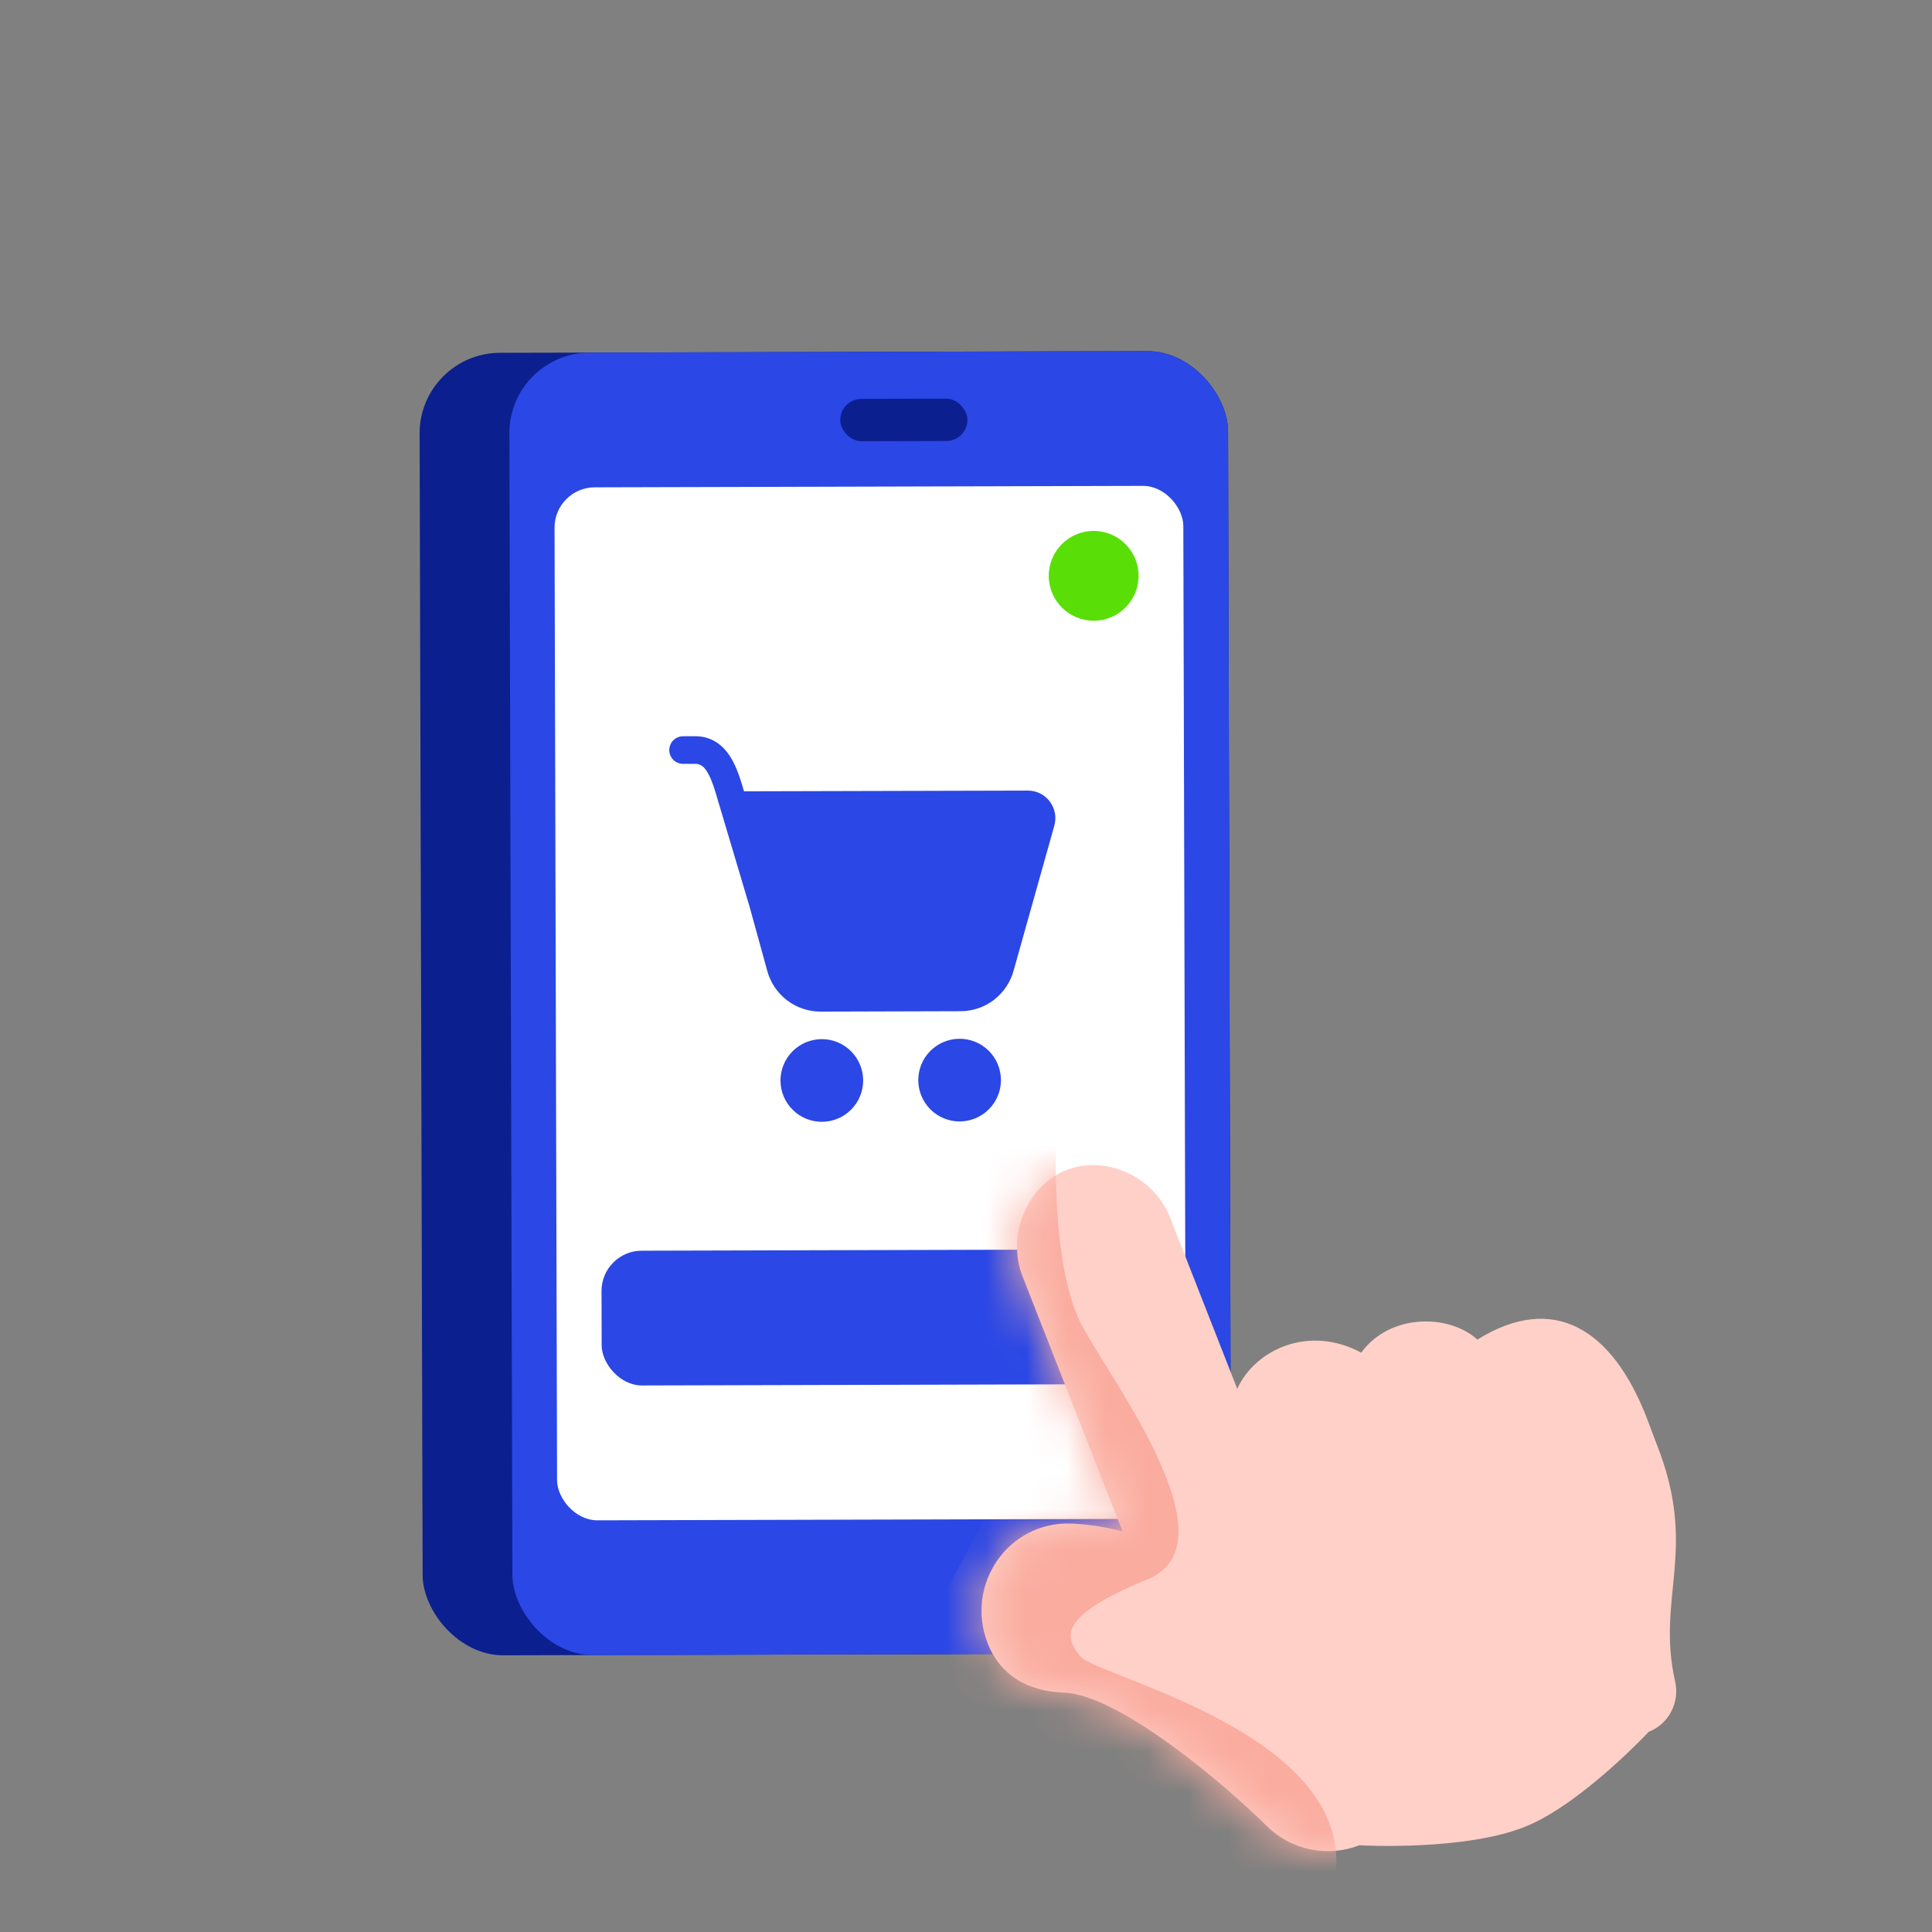
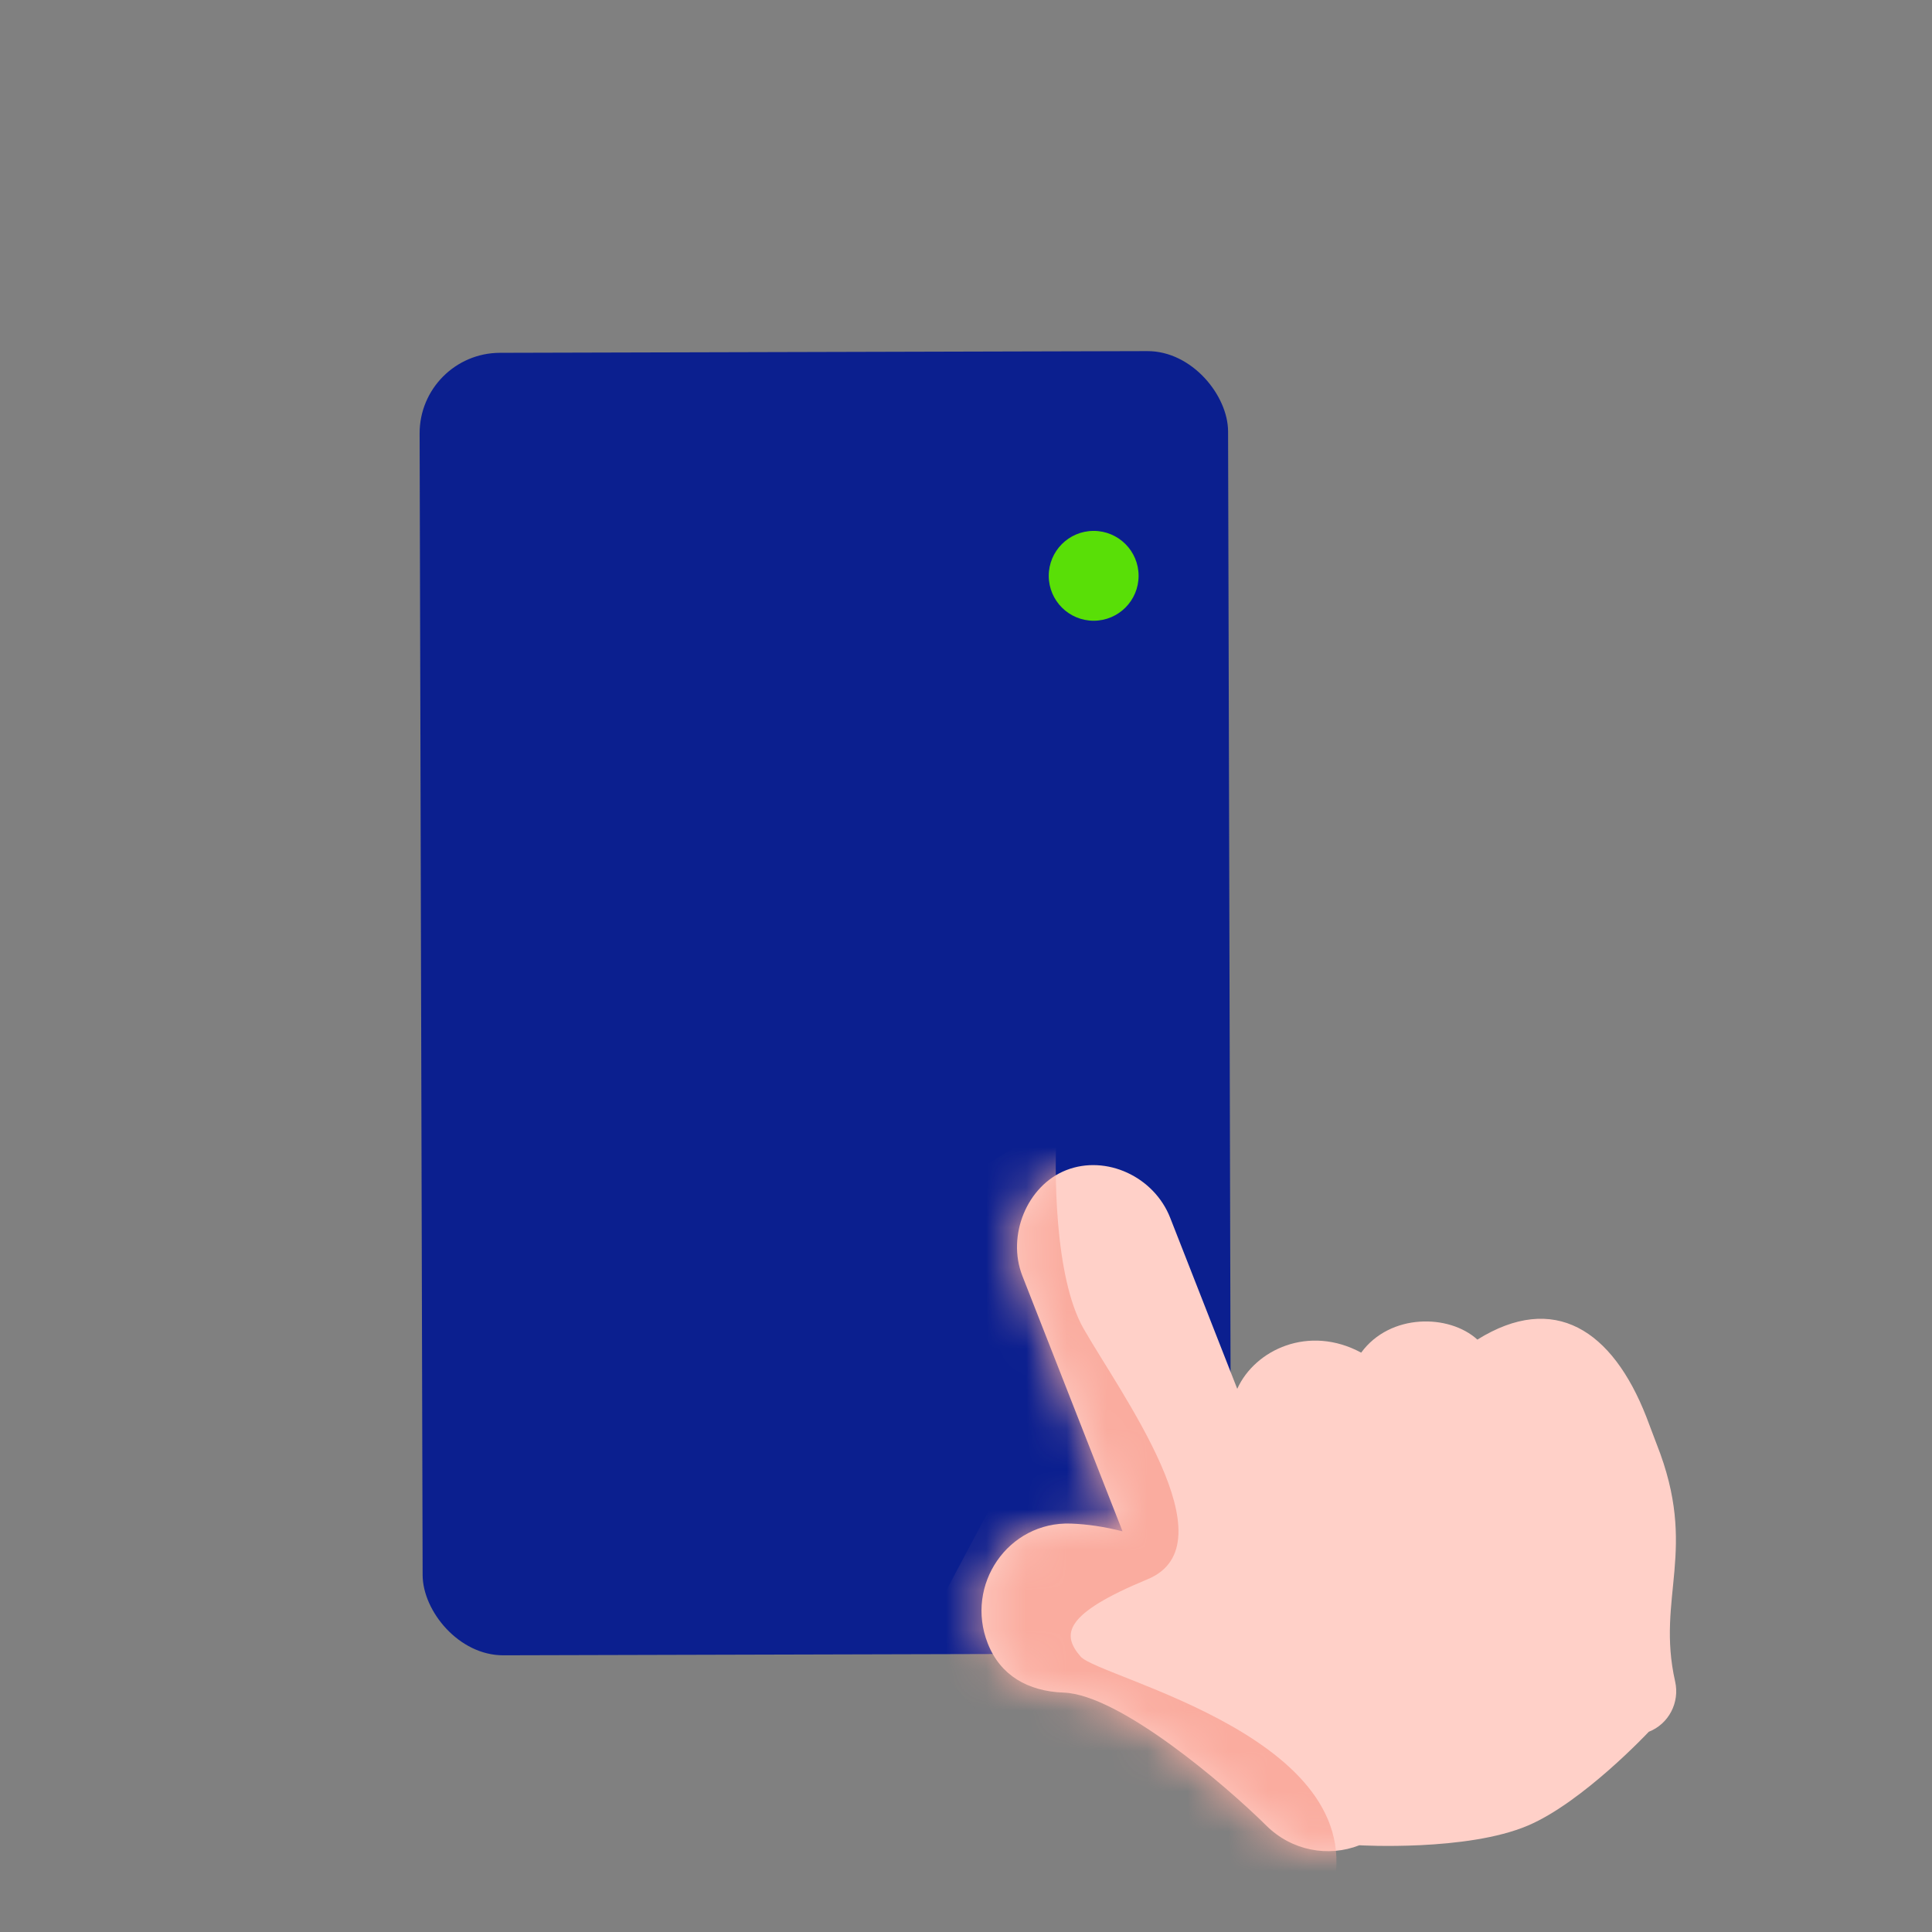
<svg xmlns="http://www.w3.org/2000/svg" width="48" height="48" viewBox="0 0 48 48" fill="none">
  <rect x="0" y="0" width="48" height="48" fill="#808080" stroke="none" />
  <rect x="10.42" y="8.771" width="20.086" height="32.36" rx="2" transform="rotate(-0.151 10.42 8.771)" fill="#0B1F8F" />
-   <rect x="12.65" y="8.766" width="17.854" height="32.36" rx="2" transform="rotate(-0.151 12.65 8.766)" fill="#2B47E5" />
  <rect x="20.874" y="9.911" width="3.16" height="1.053" rx="0.527" transform="rotate(-0.151 20.874 9.911)" fill="#0B1F8F" />
-   <rect x="13.775" y="12.11" width="15.622" height="25.665" rx="1" transform="rotate(-0.151 13.775 12.11)" fill="white" />
-   <rect x="14.942" y="31.076" width="13.39" height="3.348" rx="1" transform="rotate(-0.151 14.942 31.076)" fill="#2B47E5" />
  <circle cx="27.172" cy="14.306" r="1.116" transform="rotate(-0.151 27.172 14.306)" fill="#59DF07" />
-   <path d="M16.628 18.635C16.628 18.544 16.664 18.457 16.728 18.393C16.792 18.329 16.879 18.292 16.97 18.292L17.27 18.291C17.768 18.29 18.055 18.613 18.221 18.936C18.335 19.157 18.417 19.426 18.485 19.66L25.534 19.642C25.64 19.641 25.744 19.666 25.839 19.712C25.934 19.759 26.017 19.828 26.081 19.912C26.145 19.996 26.188 20.094 26.208 20.198C26.228 20.302 26.223 20.409 26.195 20.511L25.18 24.125C25.099 24.412 24.927 24.664 24.69 24.845C24.453 25.025 24.163 25.123 23.865 25.123L20.388 25.133C20.088 25.133 19.795 25.035 19.556 24.854C19.317 24.672 19.144 24.417 19.064 24.127L18.62 22.516C18.618 22.509 18.615 22.502 18.613 22.494L17.901 20.102L17.832 19.871C17.763 19.635 17.702 19.425 17.611 19.25C17.502 19.038 17.402 18.976 17.271 18.977L16.971 18.977C16.88 18.978 16.793 18.942 16.729 18.878C16.664 18.814 16.628 18.727 16.628 18.636L16.628 18.635ZM20.421 27.871C20.693 27.87 20.954 27.762 21.146 27.568C21.338 27.375 21.446 27.114 21.445 26.841C21.444 26.569 21.335 26.308 21.142 26.116C20.949 25.924 20.688 25.816 20.415 25.817C20.143 25.818 19.882 25.927 19.69 26.12C19.498 26.313 19.39 26.574 19.391 26.847C19.392 27.119 19.5 27.38 19.694 27.572C19.887 27.764 20.148 27.872 20.421 27.871ZM23.844 27.862C24.116 27.861 24.377 27.752 24.569 27.559C24.761 27.366 24.869 27.105 24.868 26.832C24.867 26.56 24.759 26.299 24.566 26.107C24.372 25.915 24.111 25.807 23.838 25.808C23.566 25.809 23.305 25.918 23.113 26.111C22.921 26.304 22.814 26.565 22.814 26.838C22.815 27.11 22.924 27.371 23.117 27.563C23.31 27.755 23.572 27.863 23.844 27.862Z" fill="#2B47E5" />
  <path d="M26.49 29.072C27.48 28.684 28.672 29.23 29.074 30.258L30.739 34.505C31.181 33.529 32.52 32.906 33.818 33.606C34.537 32.624 36.005 32.644 36.705 33.282C38.615 32.093 40.058 33.044 40.902 35.199C40.948 35.316 41.115 35.767 41.161 35.883C42.202 38.516 41.141 39.664 41.618 41.775C41.737 42.301 41.458 42.832 40.963 43.026C40.963 43.026 39.327 44.774 37.962 45.355C36.447 46.001 33.773 45.845 33.773 45.845C33.003 46.147 32.092 45.984 31.46 45.355C30.434 44.34 27.814 42.103 26.426 42.052C25.533 42.02 24.85 41.621 24.54 40.829C23.968 39.374 25.048 37.796 26.608 37.853C27.018 37.868 27.446 37.932 27.889 38.045L25.4 31.698C25.009 30.701 25.514 29.455 26.49 29.072Z" fill="#FFD0C8" />
  <mask id="mask0_263_2110" style="mask-type:alpha" maskUnits="userSpaceOnUse" x="24" y="28" width="18" height="18">
    <path d="M26.49 29.073C27.48 28.685 28.672 29.231 29.074 30.259L30.739 34.505C31.181 33.53 32.52 32.907 33.818 33.608C34.537 32.625 36.005 32.645 36.705 33.283C38.615 32.094 40.058 33.045 40.902 35.2C40.948 35.317 41.115 35.768 41.161 35.883C42.202 38.517 41.141 39.665 41.618 41.776C41.737 42.302 41.458 42.833 40.963 43.028L37.368 44.437L33.773 45.846C33.003 46.148 32.092 45.985 31.46 45.356C30.434 44.341 27.814 42.104 26.426 42.053C25.533 42.021 24.85 41.622 24.54 40.83C23.968 39.375 25.048 37.797 26.608 37.854C27.018 37.869 27.446 37.934 27.889 38.046L25.4 31.699C25.009 30.702 25.514 29.456 26.49 29.073Z" fill="#FFD0C8" />
  </mask>
  <g mask="url(#mask0_263_2110)">
    <path d="M26.918 33.004C26.193 31.729 26.181 29.043 26.265 27.86L22.534 30.142L22.39 32.171L25.143 36.446L22.789 40.866C25.773 44.307 32 50.393 33.043 47.205C34.347 43.219 27.318 41.699 26.847 41.156C26.376 40.612 26.412 40.105 28.513 39.235C30.614 38.365 27.824 34.598 26.918 33.004Z" fill="#FAAC9F" />
  </g>
</svg>